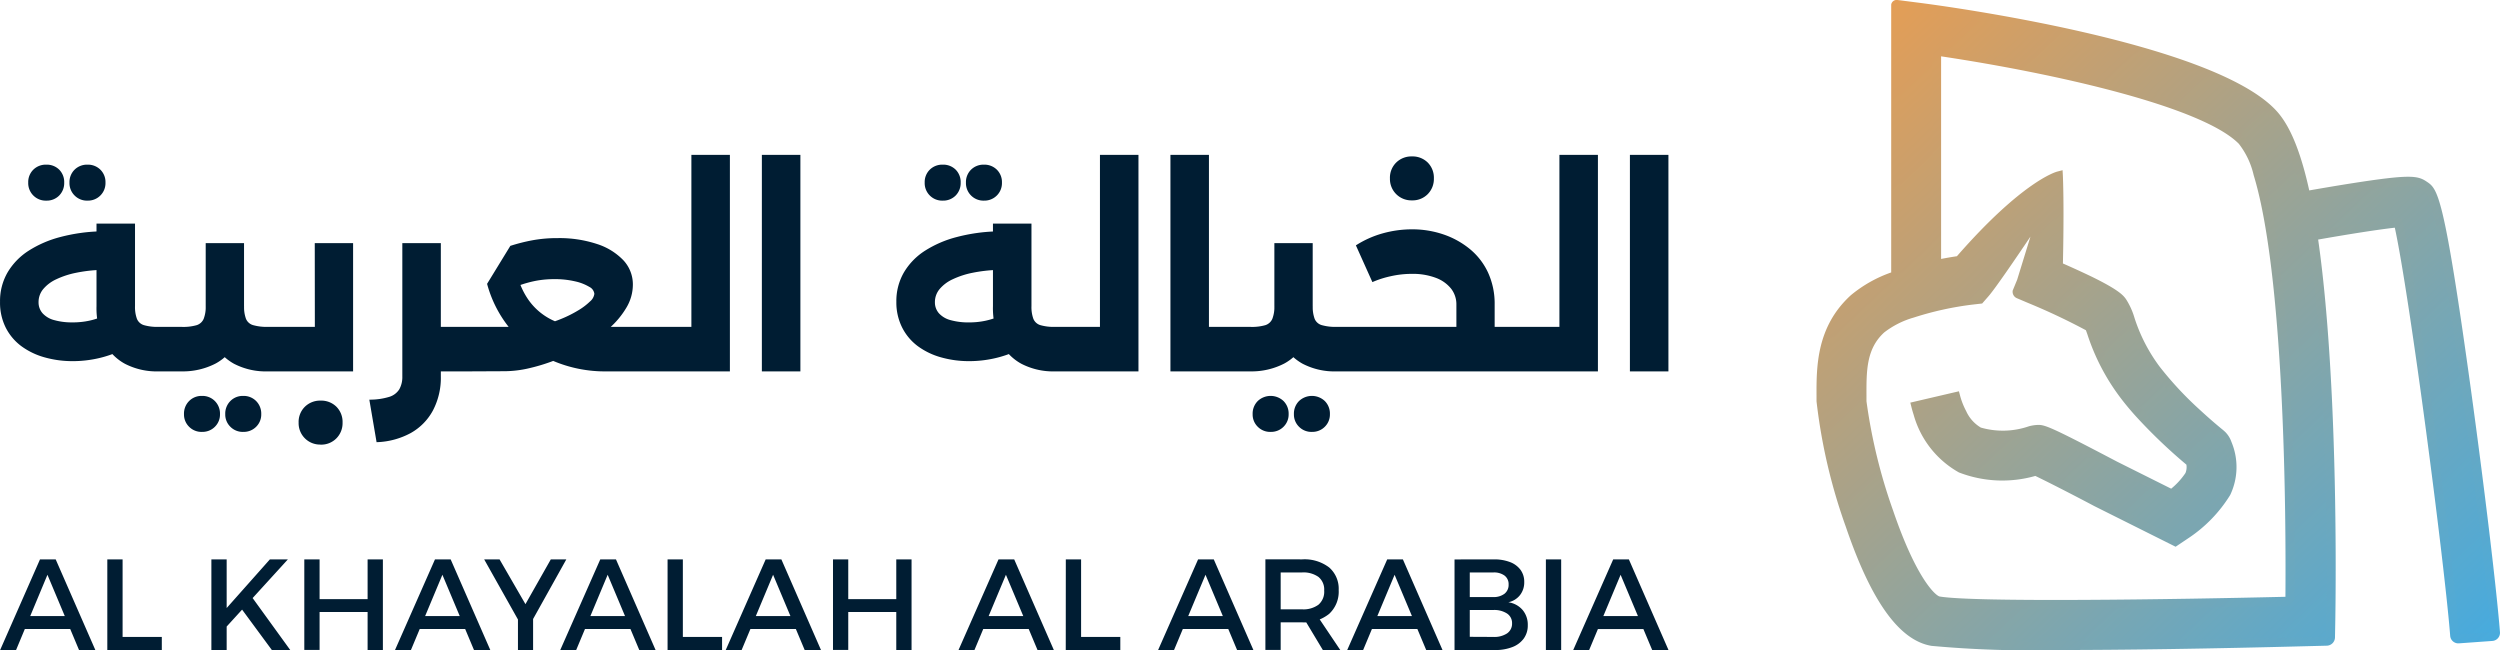
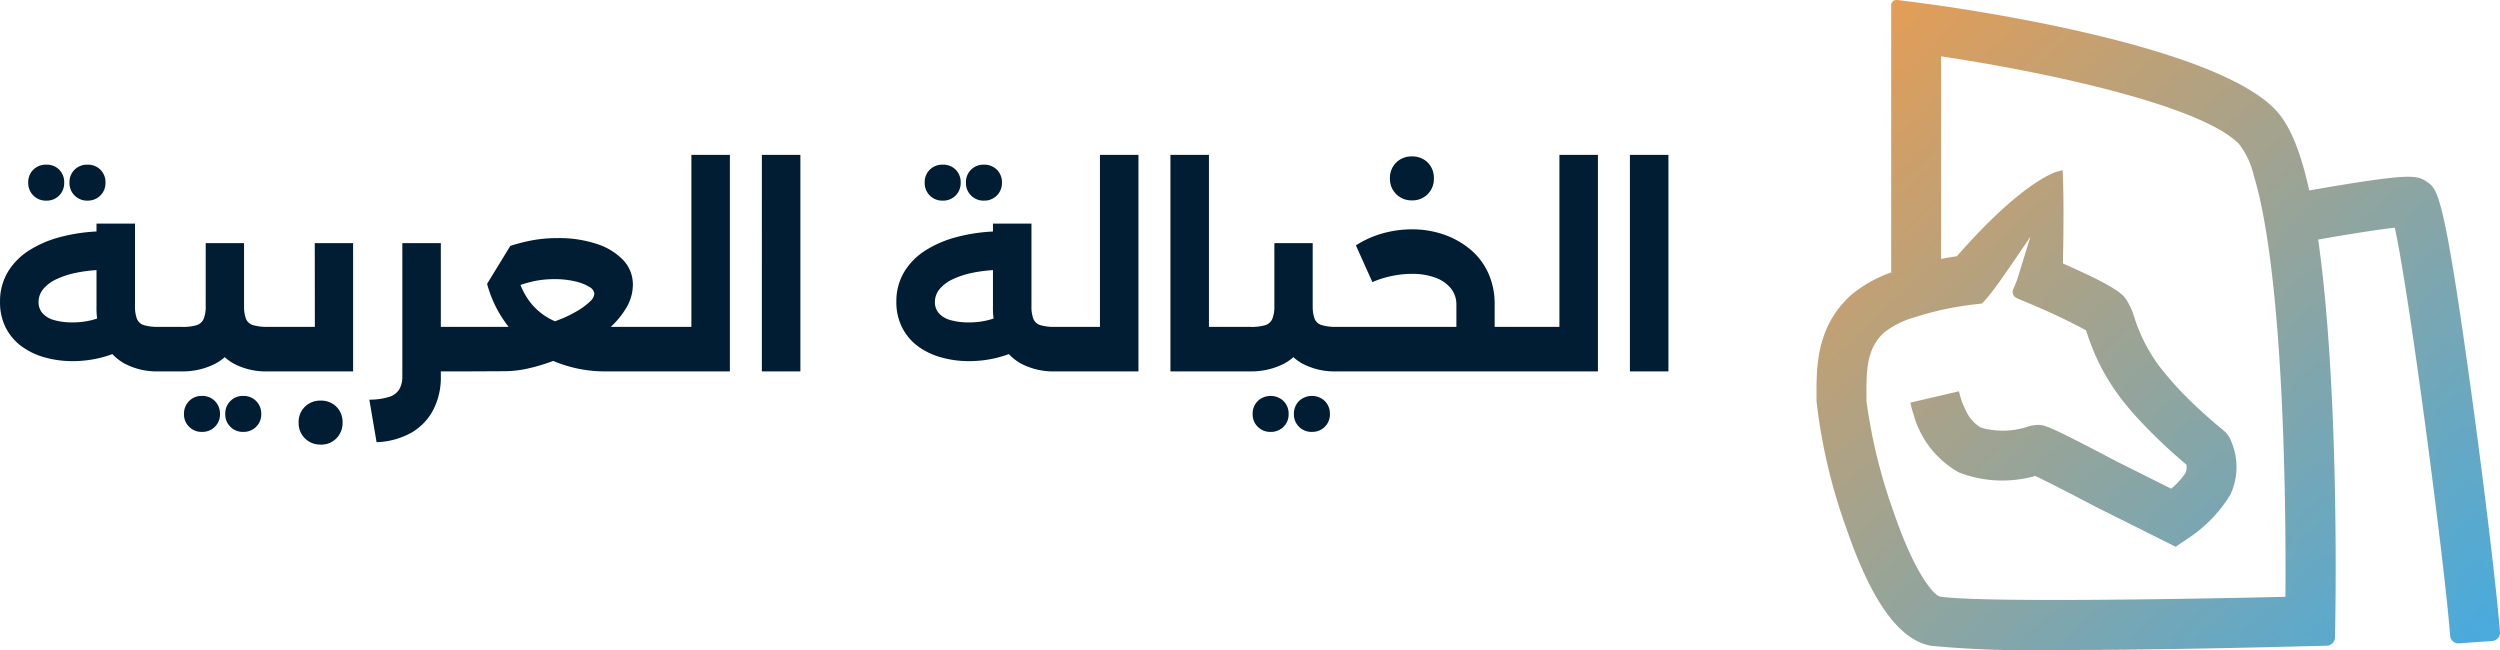
<svg xmlns="http://www.w3.org/2000/svg" width="143.483" height="37.307" viewBox="0 0 143.483 37.307">
  <defs>
    <linearGradient id="linear-gradient" x1="0.05" x2="1.237" y2="1.199" gradientUnits="objectBoundingBox">
      <stop offset="0" stop-color="#e89d52" />
      <stop offset="1" stop-color="#21aeff" />
    </linearGradient>
  </defs>
  <g id="Logo-Horizontal" transform="translate(-367.5 -193.347)">
    <g id="Group_56129" data-name="Group 56129" transform="translate(367.5 202.235)">
      <path id="Path_21565" data-name="Path 21565" d="M-304.7,823.4a5.868,5.868,0,0,1-1.607-.215,4.106,4.106,0,0,1-1.335-.639,3.028,3.028,0,0,1-.9-1.062,3.191,3.191,0,0,1-.331-1.485,3.272,3.272,0,0,1,.438-1.7,3.753,3.753,0,0,1,1.213-1.242,6.352,6.352,0,0,1,1.815-.782,10.026,10.026,0,0,1,2.246-.323l.086,2.21a8.55,8.55,0,0,0-1.428.166,4.9,4.9,0,0,0-1.141.373,2.152,2.152,0,0,0-.753.567,1.158,1.158,0,0,0-.265.745.942.942,0,0,0,.23.639,1.369,1.369,0,0,0,.674.395,3.761,3.761,0,0,0,1.049.129,4.442,4.442,0,0,0,.969-.1,4.166,4.166,0,0,0,.853-.287l.961,1.995a6.21,6.21,0,0,1-1.348.461A6.582,6.582,0,0,1-304.7,823.4Zm4.936.588a3.982,3.982,0,0,1-1.944-.438,2.874,2.874,0,0,1-1.212-1.277,4.534,4.534,0,0,1-.416-2.031v-4.735h2.21v4.735a1.971,1.971,0,0,0,.108.725.625.625,0,0,0,.4.366,2.779,2.779,0,0,0,.854.1h.531v2.554Zm.531,0v-2.554q.129,0,.208.344a4.285,4.285,0,0,1,.078.918,4.469,4.469,0,0,1-.079.94Q-299.1,823.988-299.23,823.988Zm-4.621-9.8a1,1,0,0,1-.739-.294,1,1,0,0,1-.294-.739,1,1,0,0,1,.294-.745,1.015,1.015,0,0,1,.739-.287,1.015,1.015,0,0,1,.739.287,1,1,0,0,1,.294.745,1,1,0,0,1-.294.739A1,1,0,0,1-303.85,814.187Zm-2.368,0a1,1,0,0,1-.739-.294,1,1,0,0,1-.294-.739,1,1,0,0,1,.294-.745,1.015,1.015,0,0,1,.739-.287,1.01,1.01,0,0,1,.745.287,1.01,1.01,0,0,1,.287.745,1.016,1.016,0,0,1-.287.739,1,1,0,0,1-.745.294Zm6.988,9.8v-2.554h.789a2.767,2.767,0,0,0,.861-.1.65.65,0,0,0,.4-.366,1.868,1.868,0,0,0,.115-.725v-3.615h2.2v3.615a4.488,4.488,0,0,1-.416,2.023,2.883,2.883,0,0,1-1.213,1.27,4.1,4.1,0,0,1-1.945.452Zm5.74,0a3.972,3.972,0,0,1-1.952-.438,2.886,2.886,0,0,1-1.205-1.277,4.534,4.534,0,0,1-.416-2.031h2.2a1.971,1.971,0,0,0,.108.725.627.627,0,0,0,.409.366,2.852,2.852,0,0,0,.861.1h.517v2.554Zm.517,0v-2.554q.129,0,.208.344a4.268,4.268,0,0,1,.079.918,4.467,4.467,0,0,1-.079.94Q-292.845,823.988-292.973,823.988Zm-6.256,0q-.129,0-.208-.352a4.455,4.455,0,0,1-.079-.94,4.275,4.275,0,0,1,.079-.918q.079-.345.208-.344Zm4.319,3.473a1,1,0,0,1-.739-.294.983.983,0,0,1-.294-.725,1.021,1.021,0,0,1,.294-.753,1,1,0,0,1,.739-.293,1,1,0,0,1,.739.294,1.022,1.022,0,0,1,.294.753.985.985,0,0,1-.294.725A1,1,0,0,1-294.911,827.46Zm-2.368,0a1,1,0,0,1-.739-.294.984.984,0,0,1-.294-.725,1.021,1.021,0,0,1,.294-.753,1,1,0,0,1,.739-.293,1,1,0,0,1,.739.294,1.022,1.022,0,0,1,.294.753.985.985,0,0,1-.294.725A1,1,0,0,1-297.278,827.46Zm6.472-10.834h2.2v7.361h-4.362v-2.554h2.167Zm-2.167,7.361q-.129,0-.208-.352a4.459,4.459,0,0,1-.079-.94,4.275,4.275,0,0,1,.079-.918q.079-.345.208-.344Zm2.5,4.2a1.224,1.224,0,0,1-.9-.359,1.225,1.225,0,0,1-.359-.9,1.22,1.22,0,0,1,.359-.911,1.24,1.24,0,0,1,.9-.352,1.235,1.235,0,0,1,.911.352,1.235,1.235,0,0,1,.352.911,1.239,1.239,0,0,1-.352.9A1.219,1.219,0,0,1-290.476,828.192Zm6.386-4.2v-2.554h2.18v2.554Zm-3.587,1.622a3.8,3.8,0,0,0,1.141-.159,1.035,1.035,0,0,0,.581-.438,1.445,1.445,0,0,0,.172-.739v-7.647h2.21v7.648a4.029,4.029,0,0,1-.452,1.952,3.238,3.238,0,0,1-1.277,1.3,4.374,4.374,0,0,1-1.959.524Zm5.769-1.622v-2.554q.143,0,.215.344a4.676,4.676,0,0,1,.072.918,4.9,4.9,0,0,1-.072.94Q-281.766,823.988-281.91,823.988Zm-.057,0v-2.554h3.315a4.127,4.127,0,0,0,.983-.129,7.162,7.162,0,0,0,1.04-.345,6.863,6.863,0,0,0,.94-.474,3.622,3.622,0,0,0,.674-.51.688.688,0,0,0,.251-.437.51.51,0,0,0-.287-.4,2.709,2.709,0,0,0-.811-.316,5.049,5.049,0,0,0-1.2-.129,5.606,5.606,0,0,0-1.083.1,6.5,6.5,0,0,0-1.04.3l-.459.516-1.277-.646,1.335-2.18a10.4,10.4,0,0,1,1.242-.316,7.774,7.774,0,0,1,1.471-.129,6.879,6.879,0,0,1,2.26.338,3.62,3.62,0,0,1,1.514.933,2.023,2.023,0,0,1,.545,1.414,2.57,2.57,0,0,1-.368,1.3,4.843,4.843,0,0,1-.975,1.176,8.787,8.787,0,0,1-1.385,1,11.746,11.746,0,0,1-1.593.789,10.617,10.617,0,0,1-1.6.51,6.35,6.35,0,0,1-1.413.179Zm7.92,0a7.61,7.61,0,0,1-3.134-.624,6.544,6.544,0,0,1-2.361-1.758,6.838,6.838,0,0,1-1.378-2.64l1.665-.847a4.254,4.254,0,0,0,.7,1.751,3.558,3.558,0,0,0,1.342,1.155,3.989,3.989,0,0,0,1.808.409h4.176v2.554Zm2.813,0v-2.554q.129,0,.208.344a4.268,4.268,0,0,1,.079.918,4.467,4.467,0,0,1-.079.94q-.078.352-.207.352Zm-10.735,0q-.129,0-.208-.352a4.457,4.457,0,0,1-.079-.94,4.272,4.272,0,0,1,.079-.918q.079-.345.208-.344Zm10.735,0v-2.554h2.039v-9.873h2.21v12.427Zm0,0q-.129,0-.208-.352a4.457,4.457,0,0,1-.079-.94,4.275,4.275,0,0,1,.079-.918q.079-.345.208-.344Zm6.084,0V811.561h2.211v12.427Zm11.9-.588a5.869,5.869,0,0,1-1.607-.215,4.107,4.107,0,0,1-1.335-.639,3.029,3.029,0,0,1-.9-1.062A3.191,3.191,0,0,1-257.43,820a3.273,3.273,0,0,1,.438-1.7,3.753,3.753,0,0,1,1.213-1.242,6.347,6.347,0,0,1,1.817-.781,10.019,10.019,0,0,1,2.246-.323l.086,2.21a8.589,8.589,0,0,0-1.428.165,4.919,4.919,0,0,0-1.141.373,2.155,2.155,0,0,0-.753.567,1.158,1.158,0,0,0-.265.745.942.942,0,0,0,.23.639,1.37,1.37,0,0,0,.674.395,3.767,3.767,0,0,0,1.049.129,4.446,4.446,0,0,0,.969-.1,4.161,4.161,0,0,0,.854-.287l.961,1.995a6.217,6.217,0,0,1-1.351.461A6.58,6.58,0,0,1-253.253,823.4Zm4.936.588a3.982,3.982,0,0,1-1.944-.438,2.874,2.874,0,0,1-1.213-1.277,4.535,4.535,0,0,1-.416-2.031v-4.735h2.21v4.735a1.972,1.972,0,0,0,.108.725.625.625,0,0,0,.4.366,2.779,2.779,0,0,0,.854.1h.531v2.554Zm.531,0v-2.554q.129,0,.208.344a4.273,4.273,0,0,1,.079.918,4.473,4.473,0,0,1-.079.94Q-247.657,823.988-247.786,823.988Zm-4.621-9.8a1,1,0,0,1-.739-.294,1,1,0,0,1-.294-.739,1,1,0,0,1,.294-.745,1.015,1.015,0,0,1,.739-.287,1.015,1.015,0,0,1,.739.287,1,1,0,0,1,.294.745,1,1,0,0,1-.294.739A1,1,0,0,1-252.407,814.187Zm-2.368,0a1,1,0,0,1-.739-.294,1,1,0,0,1-.294-.739,1,1,0,0,1,.294-.745,1.015,1.015,0,0,1,.739-.287,1.01,1.01,0,0,1,.745.287,1.01,1.01,0,0,1,.287.745,1.016,1.016,0,0,1-.287.739A1,1,0,0,1-254.774,814.187Zm6.988,9.8v-2.554h2.038v-9.873h2.21v12.427Zm0,0q-.129,0-.208-.352a4.45,4.45,0,0,1-.079-.94,4.27,4.27,0,0,1,.079-.918q.079-.345.208-.344Zm8.208,0v-2.554h1.679v2.554Zm-2.125,0V811.561h2.21v12.427Zm3.8,0v-2.554q.129,0,.208.344a4.273,4.273,0,0,1,.079.918,4.473,4.473,0,0,1-.079.94Q-237.77,823.988-237.9,823.988Zm0,0v-2.554h.789a2.767,2.767,0,0,0,.861-.1.65.65,0,0,0,.4-.366,1.868,1.868,0,0,0,.115-.725v-3.615h2.2v3.615a4.488,4.488,0,0,1-.416,2.023,2.883,2.883,0,0,1-1.213,1.27,4.1,4.1,0,0,1-1.944.452Zm5.74,0a3.972,3.972,0,0,1-1.952-.438,2.886,2.886,0,0,1-1.205-1.277,4.535,4.535,0,0,1-.416-2.031h2.2a1.972,1.972,0,0,0,.108.725.627.627,0,0,0,.409.366,2.852,2.852,0,0,0,.861.1h.517v2.554Zm.517,0v-2.554q.129,0,.208.344a4.275,4.275,0,0,1,.079.918,4.475,4.475,0,0,1-.079.94Q-231.514,823.988-231.642,823.988Zm-6.256,0q-.129,0-.208-.352a4.456,4.456,0,0,1-.079-.94,4.273,4.273,0,0,1,.079-.918q.079-.345.208-.344Zm4.319,3.473a1,1,0,0,1-.739-.294.983.983,0,0,1-.294-.725,1.021,1.021,0,0,1,.294-.753,1.077,1.077,0,0,1,1.478,0,1.022,1.022,0,0,1,.294.753.985.985,0,0,1-.294.725A1,1,0,0,1-233.58,827.46Zm-2.368,0a1,1,0,0,1-.74-.294.983.983,0,0,1-.294-.725,1.021,1.021,0,0,1,.294-.753,1.077,1.077,0,0,1,1.478,0,1.022,1.022,0,0,1,.294.753.986.986,0,0,1-.294.725A1,1,0,0,1-235.947,827.46Zm12.527-3.473v-2.554h2.009v2.554Zm-8.224,0q-.129,0-.208-.352a4.457,4.457,0,0,1-.079-.94,4.273,4.273,0,0,1,.079-.918q.079-.345.208-.344Zm6.357-1.392v-2.44a1.462,1.462,0,0,0-.3-.911,2.009,2.009,0,0,0-.875-.624,3.757,3.757,0,0,0-1.392-.23,5.475,5.475,0,0,0-1.205.136,5.529,5.529,0,0,0-1.049.337l-.947-2.109a5.666,5.666,0,0,1,1.543-.69,6.228,6.228,0,0,1,1.672-.23,5.536,5.536,0,0,1,1.815.294,4.833,4.833,0,0,1,1.521.846,3.83,3.83,0,0,1,1.04,1.356,4.281,4.281,0,0,1,.373,1.821v2.44Zm-6.356,1.392v-2.554h9.1l-.459,2.554Zm10.231,0v-2.554q.129,0,.208.344a4.276,4.276,0,0,1,.079.918,4.474,4.474,0,0,1-.079.94Q-221.282,823.988-221.411,823.988Zm-6.43-9.815a1.225,1.225,0,0,1-.9-.359,1.225,1.225,0,0,1-.359-.9,1.22,1.22,0,0,1,.359-.911,1.24,1.24,0,0,1,.9-.352,1.234,1.234,0,0,1,.911.352,1.234,1.234,0,0,1,.352.911,1.239,1.239,0,0,1-.352.9,1.218,1.218,0,0,1-.91.359Zm6.43,9.815v-2.554h2.038v-9.873h2.21v12.427Zm0,0q-.129,0-.208-.352a4.456,4.456,0,0,1-.079-.94,4.273,4.273,0,0,1,.079-.918q.079-.345.208-.344Zm6.084,0V811.561h2.21v12.427Z" transform="translate(308.875 -811.561)" fill="#001d33" />
-       <path id="Path_21566" data-name="Path 21566" d="M-306.571,895.68h.9l2.275,5.2h-.936l-1.812-4.316-1.8,4.316h-.914Zm-1.152,3.254h3.113v.743h-3.113Zm5.015-3.254h.877v4.45h2.251v.75h-3.128Zm5.973,0h.877v2.793l2.481-2.793h1.033l-3.514,3.855v1.345h-.877Zm2.28,2.1,2.244,3.1h-1.055l-1.768-2.4Zm3.053-2.1h.877v2.281h2.756V895.68h.877v5.2h-.877V898.7h-2.756v2.177h-.877Zm7.5,0h.9l2.274,5.2h-.936l-1.812-4.317-1.805,4.317h-.914Zm-1.151,3.254h3.113v.743h-3.113Zm3.974-3.254h.883l1.486,2.57,1.456-2.57h.891l-2.286,4.1h-.126Zm1.939,3.008h.869v2.192h-.869Zm4.725-3.008h.9l2.273,5.2h-.936l-1.813-4.317-1.806,4.317h-.914Zm-1.152,3.254h3.113v.743h-3.113Zm5.014-3.254h.877v4.45h2.251v.75h-3.128Zm5.631,0h.9l2.273,5.2h-.936l-1.812-4.317-1.805,4.317h-.913Zm-1.151,3.254h3.113v.743h-3.113Zm5.014-3.254h.876v2.281h2.756V895.68h.877v5.2h-.877V898.7h-2.756v2.177h-.876Zm9.5,0h.9l2.274,5.2h-.936l-1.813-4.317-1.805,4.317h-.914Zm-1.152,3.254h3.113v.743h-3.113Zm5.014-3.254h.877v4.45h2.251v.75H-247.7Zm7.592,0h.9l2.273,5.2h-.936l-1.812-4.317-1.805,4.317h-.914Zm-1.151,3.254h3.113v.743h-3.113Zm7.125-3.254a2.325,2.325,0,0,1,1.549.464,1.618,1.618,0,0,1,.546,1.3,1.731,1.731,0,0,1-.546,1.363,2.251,2.251,0,0,1-1.549.487h-1.234v1.582h-.877v-5.2Zm0,2.868a1.46,1.46,0,0,0,.932-.264.977.977,0,0,0,.331-.814.93.93,0,0,0-.331-.784,1.492,1.492,0,0,0-.932-.256h-1.234v2.117Zm.03.409h.862l1.293,1.924h-1Zm4.85-3.276h.9l2.273,5.2h-.936l-1.813-4.317-1.805,4.317h-.914Zm-1.152,3.254h3.113v.743H-230.4Zm7.273-3.254a2.515,2.515,0,0,1,.932.156,1.337,1.337,0,0,1,.6.446,1.153,1.153,0,0,1,.212.7,1.176,1.176,0,0,1-.245.75,1.142,1.142,0,0,1-.669.409,1.325,1.325,0,0,1,.817.439,1.305,1.305,0,0,1,.3.877,1.273,1.273,0,0,1-.23.765,1.448,1.448,0,0,1-.654.49,2.693,2.693,0,0,1-1.01.171h-2.31v-5.2Zm-.045,2.162a1.02,1.02,0,0,0,.654-.189.64.64,0,0,0,.238-.531.613.613,0,0,0-.238-.516,1.022,1.022,0,0,0-.654-.175h-1.337v1.411Zm0,2.288a1.337,1.337,0,0,0,.8-.2.671.671,0,0,0,.29-.583.649.649,0,0,0-.29-.561,1.34,1.34,0,0,0-.8-.2h-1.337v1.538Zm3.031-4.45h.877v5.2h-.877Zm3.863,0h.9l2.273,5.2h-.936l-1.812-4.317-1.805,4.317h-.914Zm-1.152,3.254h3.113v.743h-3.113Z" transform="translate(308.867 -872.464)" fill="#001d33" />
    </g>
    <g id="Group_56135" data-name="Group 56135" transform="translate(471.755 193.347)">
      <path id="Path_21564" data-name="Path 21564" d="M-173.036,645.525c-1.54-11.166-1.895-11.4-2.43-11.758-.425-.285-.758-.387-4.167.148-.777.121-1.663.269-2.627.44-.638-3.028-1.376-4.194-1.981-4.807-3.737-3.784-18.549-5.787-20.227-6l-1.259-.161a.058.058,0,0,0-.065.05v15.517a7.267,7.267,0,0,0-2.406,1.318c-1.895,1.73-1.886,3.97-1.88,5.6l0,.285a31.8,31.8,0,0,0,1.667,7.116c1.428,4.191,2.97,6.369,4.713,6.664a65.1,65.1,0,0,0,7.2.235c6.21,0,14.031-.207,14.53-.219l.907-.024a.223.223,0,0,0,.217-.219l.018-.909c0-.061.119-6.316-.2-12.931-.194-3.954-.479-6.937-.817-9.2,2.159-.381,3.954-.662,4.9-.751.811,3.469,2.881,19.178,3.235,23.683a.212.212,0,0,0,.228.2l1.919-.138a.212.212,0,0,0,.2-.227v0C-171.562,656.992-172.266,651.114-173.036,645.525Zm-10.128,11.949a.16.16,0,0,1-.155.16c-5.847.141-17.853.344-19.985-.017-.419-.07-1.558-1.227-2.88-5.105a31.378,31.378,0,0,1-1.542-6.356l0-.293c-.005-1.455-.011-2.831,1.115-3.86a5.284,5.284,0,0,1,1.777-.9,18.262,18.262,0,0,1,3.422-.754l.452-.052.3-.344c.62-.714,3.382-4.885,3.382-4.885l-1.308,4.192-.245.6a.141.141,0,0,0,.086.133l.644.274a36.435,36.435,0,0,1,3.426,1.622c.036.092.08.219.119.327a12.123,12.123,0,0,0,1.83,3.531c.279.372.589.743.911,1.1a29.934,29.934,0,0,0,2.934,2.8,1.138,1.138,0,0,1-.058.745,4.387,4.387,0,0,1-1.018,1.087l-3.245-1.622c-4.019-2.111-4.125-2.1-4.516-2.079a2.139,2.139,0,0,0-.372.065,4.927,4.927,0,0,1-2.953.047,2.343,2.343,0,0,1-.937-1.041,4.456,4.456,0,0,1-.376-.954l-2.289.533c.014.058.052.207.121.421A5.276,5.276,0,0,0-202.055,650a7.113,7.113,0,0,0,4.3.165c.613.289,2.124,1.062,3.464,1.768l4.538,2.269.568-.381a7.838,7.838,0,0,0,2.348-2.4l.018-.036a3.474,3.474,0,0,0,.043-2.817,1.223,1.223,0,0,0-.295-.472l-.1-.087c-.013-.009-.6-.477-1.345-1.17a19.925,19.925,0,0,1-2.339-2.509,9.831,9.831,0,0,1-1.493-2.9,3.825,3.825,0,0,0-.447-.989c-.123-.172-.322-.448-1.824-1.188-.474-.231-1.076-.51-1.844-.846.007-.41.014-.777.02-1.108.045-2.844-.02-4.08-.02-4.08s-1.9.492-5.689,4.848c-.322.047-.776.121-1.3.23V626.128a.058.058,0,0,1,.057-.059h.009c5.067.75,15.029,2.662,17.464,5.128a4.8,4.8,0,0,1,.915,1.907c.139.452.282,1,.425,1.671.139.651.277,1.415.409,2.312.251,1.7.481,3.879.66,6.671q.068,1.047.125,2.213c.233,4.768.234,9.35.217,11.5Z" transform="translate(210.339 -623.124)" fill="url(#linear-gradient)" />
      <path id="Path_21573" data-name="Path 21573" d="M-197.242,659.692a62.351,62.351,0,0,1-7.241-.239c-1.846-.312-3.453-2.548-4.915-6.836a32.055,32.055,0,0,1-1.681-7.2l0-.283c-.006-1.687-.013-3.991,1.964-5.8a7.5,7.5,0,0,1,2.322-1.313l0-15.369a.312.312,0,0,1,.121-.206.321.321,0,0,1,.235-.062l1.258.161c1.687.218,16.588,2.24,20.379,6.078.537.544,1.323,1.62,2,4.691.859-.151,1.66-.285,2.386-.4,3.373-.529,3.826-.46,4.351-.107.635.422.986.655,2.542,11.937h0c.773,5.612,1.474,11.466,1.667,13.92a.472.472,0,0,1-.115.347.469.469,0,0,1-.324.16l-1.918.138a.469.469,0,0,1-.5-.433c-.33-4.208-2.325-19.51-3.178-23.423-.9.1-2.446.338-4.4.681.345,2.4.609,5.414.783,8.978.324,6.652.2,12.9.2,12.952l-.017.906a.482.482,0,0,1-.47.473l-1.143.029C-188.461,659.617-193.539,659.692-197.242,659.692Zm-9.033-36.762V638.4l-.18.058a6.971,6.971,0,0,0-2.32,1.271c-1.8,1.643-1.791,3.814-1.786,5.4l0,.288a31.537,31.537,0,0,0,1.653,7.034c1.394,4.091,2.87,6.214,4.511,6.492a62.288,62.288,0,0,0,7.154.232c3.7,0,8.772-.076,14.287-.213l1.109-.028.017-.875c0-.059.119-6.313-.2-12.914-.18-3.672-.454-6.759-.815-9.176l-.037-.249.248-.044c2.267-.4,4.014-.668,4.92-.754l.225-.021.051.221c.823,3.518,2.888,19.306,3.237,23.676l1.828-.131c-.2-2.471-.892-8.275-1.66-13.843-1.524-11.051-1.891-11.295-2.317-11.577-.347-.233-.681-.331-3.983.188-.791.123-1.673.271-2.622.44l-.247.044-.052-.246c-.659-3.125-1.407-4.167-1.912-4.678-3.669-3.715-18.408-5.713-20.076-5.929Zm33.947,35.731h0ZM-206.5,622.9h0Zm9.063,34.438a62.64,62.64,0,0,1-6.651-.206c-.628-.106-1.812-1.552-3.082-5.277a31.649,31.649,0,0,1-1.556-6.44l0-.291c-.005-1.45-.011-2.947,1.2-4.053a5.535,5.535,0,0,1,1.881-.956,18.549,18.549,0,0,1,3.462-.762l.354-.04.234-.268c.6-.692,3.334-4.816,3.361-4.857l.463.22-1.308,4.193-.189.462.529.225a36.556,36.556,0,0,1,3.447,1.632l.083.045.035.088c.024.061.051.137.078.214l.043.12a11.863,11.863,0,0,0,1.794,3.465c.256.342.557.706.9,1.081a29.793,29.793,0,0,0,2.907,2.773l.064.053.021.08a1.4,1.4,0,0,1-.071.915l-.021.039a4.634,4.634,0,0,1-1.078,1.151l-.128.1-3.389-1.693c-3.958-2.08-4.074-2.072-4.383-2.052a1.9,1.9,0,0,0-.322.057,5.16,5.16,0,0,1-3.131.031,2.6,2.6,0,0,1-1.061-1.168,4.6,4.6,0,0,1-.319-.754l-1.789.417c.013.045.029.1.047.15a5.073,5.073,0,0,0,2.334,3.007,6.492,6.492,0,0,0,4.137.146l.086-.019.08.037c.6.285,2.1,1.047,3.474,1.773l4.4,2.2.442-.3a7.657,7.657,0,0,0,2.261-2.3l.018-.036a3.216,3.216,0,0,0,.037-2.6,1,1,0,0,0-.239-.39l-.081-.073c-.105-.083-.666-.542-1.353-1.177a20.212,20.212,0,0,1-2.368-2.54,10.084,10.084,0,0,1-1.536-2.977,3.573,3.573,0,0,0-.418-.929c-.091-.126-.276-.383-1.72-1.094-.509-.248-1.126-.531-1.833-.841l-.158-.069.023-1.281c.031-1.943.01-3.14-.006-3.694-.673.327-2.435,1.4-5.248,4.637l-.063.073-.1.014c-.288.042-.745.115-1.285.227l-.311.064V625.389a.317.317,0,0,1,.312-.318h.013l.022,0c2.456.363,14.769,2.31,17.627,5.2a5.2,5.2,0,0,1,.978,2.013c.15.488.3,1.057.431,1.693.147.688.285,1.472.411,2.329.273,1.847.5,4.1.662,6.692.045.7.087,1.447.125,2.217.231,4.719.235,9.242.217,11.517a.418.418,0,0,1-.406.417C-185.191,657.181-192,657.34-197.438,657.34Zm-1.364-21.373c-.86,1.277-2.02,2.977-2.405,3.419l-.367.42-.552.063a18.034,18.034,0,0,0-3.372.743,5.021,5.021,0,0,0-1.7.857c-1.025.938-1.02,2.2-1.015,3.653l0,.293a31.144,31.144,0,0,0,1.528,6.274c1.346,3.949,2.454,4.9,2.678,4.934,2.008.339,13.368.171,19.839.016.017-2.3.01-6.752-.217-11.393-.037-.767-.079-1.51-.124-2.209-.166-2.579-.387-4.816-.658-6.65-.124-.846-.261-1.619-.405-2.3-.133-.621-.274-1.175-.419-1.648a4.566,4.566,0,0,0-.852-1.8c-2.1-2.128-10.462-4.023-17.087-5.019v11.628c.363-.07.676-.121.908-.156,3.757-4.3,5.676-4.836,5.757-4.857l.307-.08.017.317c0,.012.065,1.278.02,4.1l-.017.937c.648.285,1.218.548,1.7.781,1.561.768,1.778,1.07,1.921,1.269a4.082,4.082,0,0,1,.485,1.068,9.547,9.547,0,0,0,1.452,2.813,19.708,19.708,0,0,0,2.306,2.473c.749.693,1.324,1.152,1.329,1.156l.112.1a1.5,1.5,0,0,1,.366.58,3.727,3.727,0,0,1-.053,3.009l-.021.043a8.016,8.016,0,0,1-2.437,2.5l-.692.465-4.673-2.336c-1.32-.7-2.738-1.421-3.379-1.728a6.9,6.9,0,0,1-4.385-.2,5.477,5.477,0,0,1-2.6-3.315c-.072-.221-.111-.377-.126-.437l-.064-.255,2.789-.651.065.243a4.216,4.216,0,0,0,.354.9,2.092,2.092,0,0,0,.84.94,4.579,4.579,0,0,0,2.764-.076,2.372,2.372,0,0,1,.408-.071c.466-.029.575-.037,4.658,2.108l3.094,1.546a4.127,4.127,0,0,0,.82-.9.883.883,0,0,0,.053-.48,30.333,30.333,0,0,1-2.891-2.765c-.351-.388-.662-.764-.927-1.119a12.355,12.355,0,0,1-1.868-3.606l-.041-.114-.04-.11a36.137,36.137,0,0,0-3.316-1.564l-.647-.275a.4.4,0,0,1-.244-.377v-.048l.263-.64Zm14.638,20.767h0Zm-19.762-31.348v0Z" transform="translate(211.08 -622.385)" fill="url(#linear-gradient)" />
    </g>
  </g>
</svg>